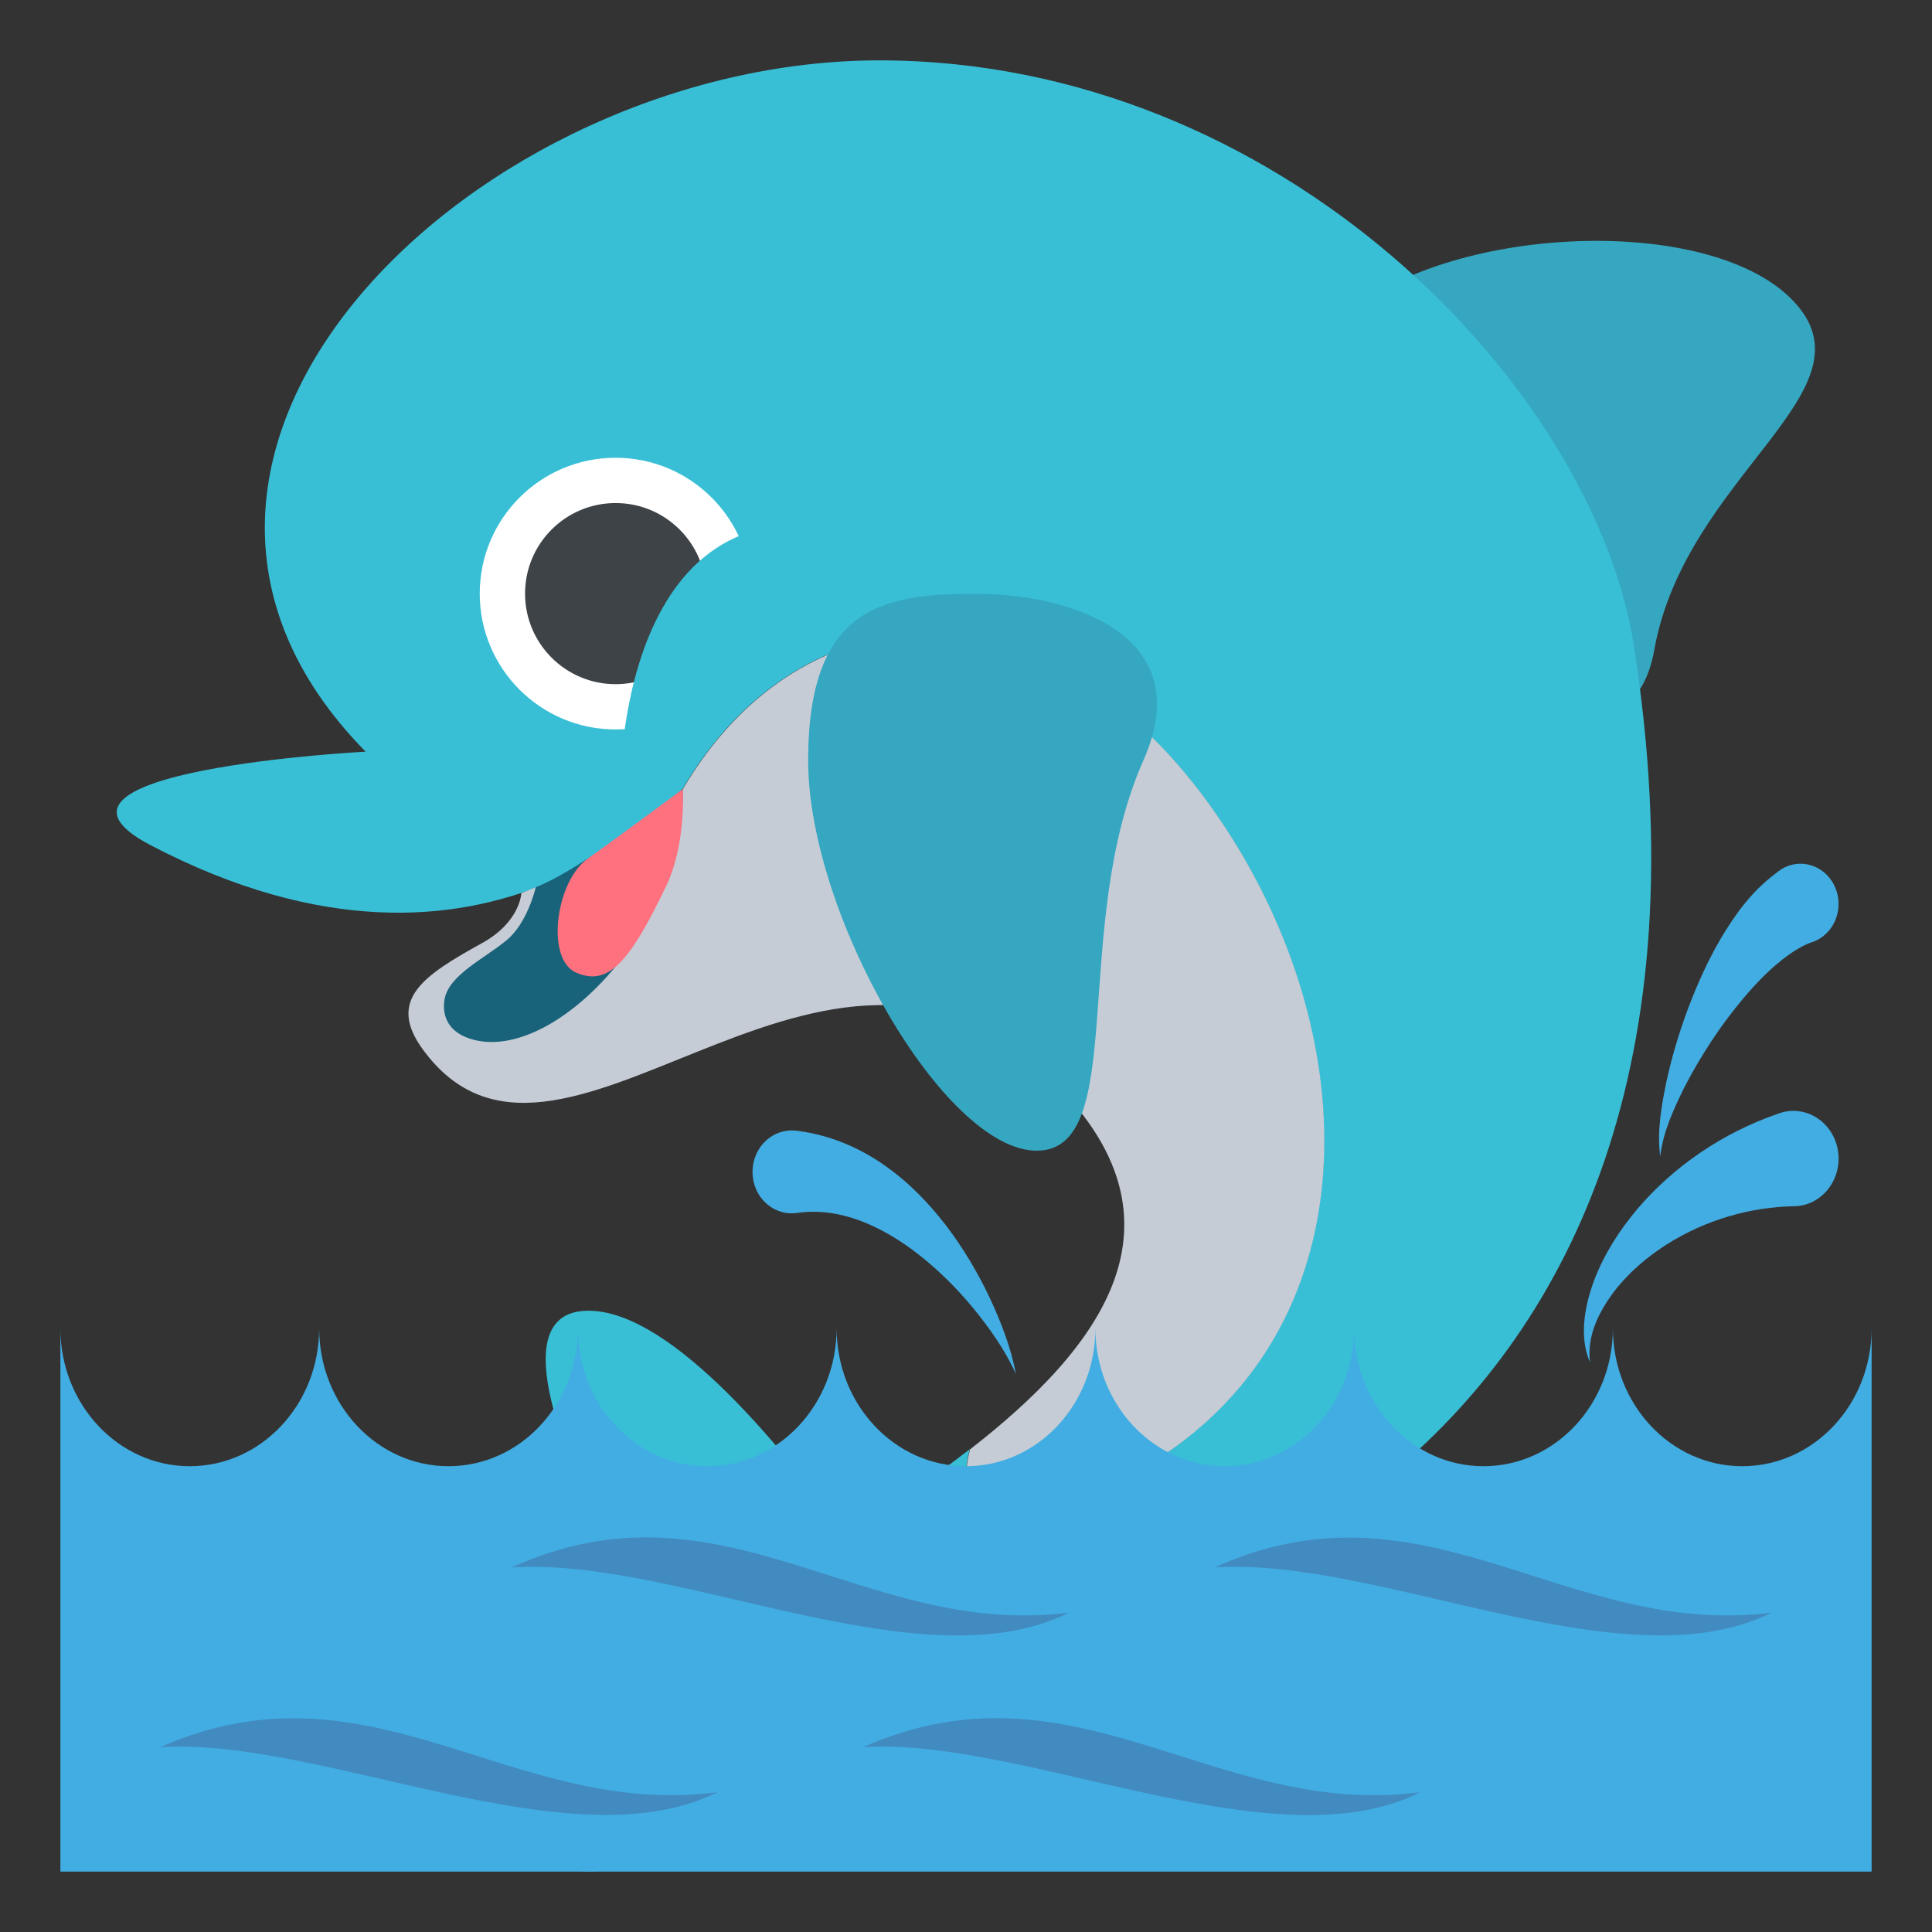
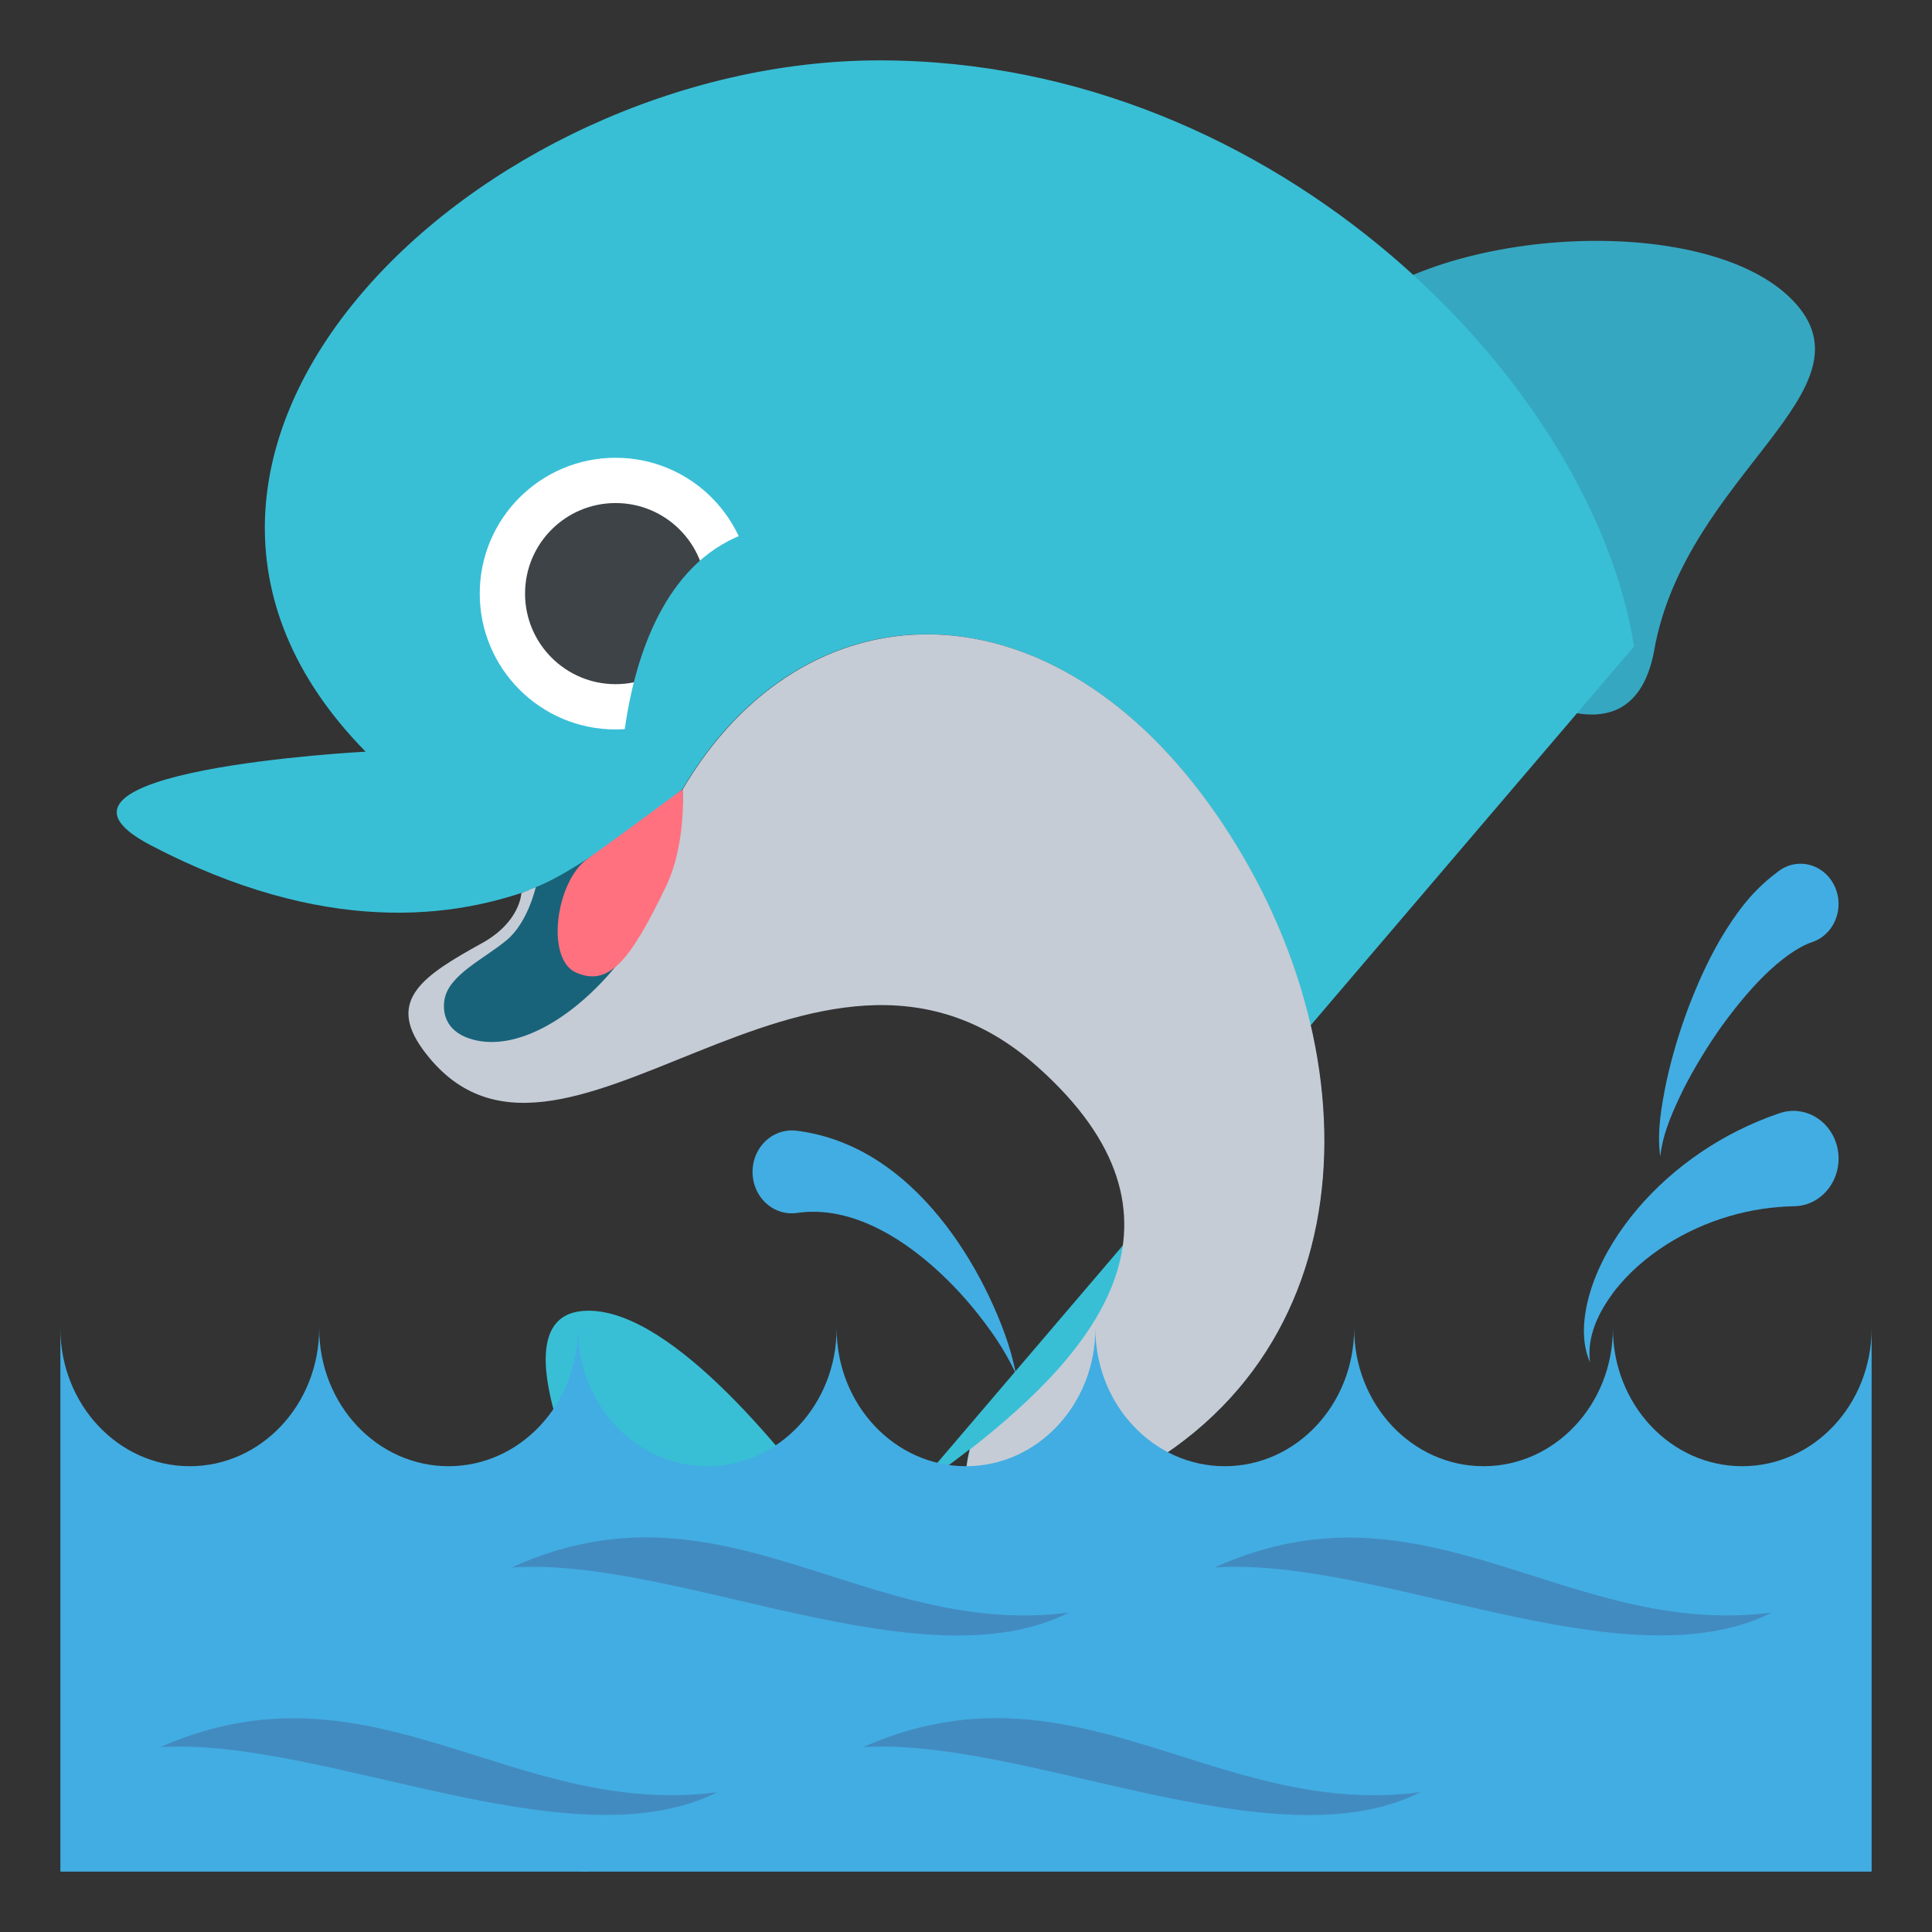
<svg xmlns="http://www.w3.org/2000/svg" viewBox="0 0 64 64" enable-background="new 0 0 64 64">
  <rect x="0" y="0" width="64" height="64" fill="#333333" stroke="none" />
  <g fill="#42ade2">
    <path d="m33.652 45.512c-.367-.809-.876-1.52-1.416-2.182-.546-.66-1.146-1.254-1.787-1.758-.641-.504-1.328-.91-2.02-1.158-.694-.25-1.386-.328-2.02-.234-.709.107-1.368-.414-1.468-1.166s.393-1.447 1.104-1.553c.115-.018.23-.018.34-.004l.096.012c1.055.145 2.02.57 2.824 1.137.807.564 1.471 1.258 2.038 1.996.564.74 1.033 1.531 1.425 2.352.385.821.72 1.673.884 2.558" />
    <path d="m54.998 38.31c-.115-.824.04-1.672.205-2.484.18-.822.421-1.627.717-2.42.3-.791.647-1.57 1.09-2.328.455-.754.969-1.51 1.822-2.154l.086-.066c.563-.426 1.347-.285 1.752.313.403.598.275 1.424-.289 1.852-.107.082-.229.145-.352.186-.488.162-1.065.598-1.578 1.1-.52.512-1 1.105-1.453 1.734-.447.635-.857 1.307-1.218 2.01-.344.708-.69 1.44-.782 2.255" />
    <path d="m52.671 45.13c-.362-.824-.188-1.838.13-2.699.331-.877.841-1.674 1.443-2.387 1.214-1.422 2.826-2.516 4.639-3.145l.063-.021c.782-.273 1.627.18 1.885 1.01.258.828-.169 1.719-.952 1.992-.143.051-.297.076-.441.078-1.436.025-2.923.439-4.239 1.273-.654.42-1.269.943-1.756 1.586-.472.641-.884 1.428-.772 2.317" />
  </g>
  <path fill="#36a7c1" d="m54.803 21.52c-.808 4.461-5.734 1.061-8.635-1.924-2.9-2.982-4.991-5.67-1.871-8.879 3.121-3.209 12.182-3.762 15.08-.777 2.9 2.982-3.522 5.748-4.576 11.58" />
-   <path fill="#38bfd6" d="m54.13 21.412c-1.352-8.631-11.746-19.412-24.998-19.412s-26.804 12.945-17.02 22.9c0 0-11.865.615-7.127 3.096 11.364 5.951 17.512-1.846 17.621-1.855 4.01-6.814 11.993-7.02 17.415.463 5.421 7.482 5.671 18.12-2.962 22.453-4.659 2.34-5.424.889-4.938-1.047-1.421 1.105-2.895 2.078-4.068 2.895-1.934-2.701-5.753-7.486-8.559-7.486-3.908 0 1.506 9.291 1.506 9.291s-5.413 9.29-1.505 9.29c2.921 0 6.942-5.188 8.788-7.811 8.942 1.586 30.16-5.179 25.843-32.777" />
+   <path fill="#38bfd6" d="m54.13 21.412c-1.352-8.631-11.746-19.412-24.998-19.412s-26.804 12.945-17.02 22.9c0 0-11.865.615-7.127 3.096 11.364 5.951 17.512-1.846 17.621-1.855 4.01-6.814 11.993-7.02 17.415.463 5.421 7.482 5.671 18.12-2.962 22.453-4.659 2.34-5.424.889-4.938-1.047-1.421 1.105-2.895 2.078-4.068 2.895-1.934-2.701-5.753-7.486-8.559-7.486-3.908 0 1.506 9.291 1.506 9.291s-5.413 9.29-1.505 9.29" />
  <path fill="#c5ccd6" d="m37.07 49.06c8.633-4.336 8.383-14.971 2.962-22.453-5.422-7.484-13.402-7.277-17.415-.463.009-.002-.026.055-.103.178-1.366 2.174-3.358 2.465-5.244 3.264 0 0-.028.953-1.306 1.658-1.917 1.061-3.164 1.865-1.959 3.518 4.446 6.096 12.926-6.04 20.354.568 5.66 5.03 1.944 9.436-2.227 12.684-.486 1.934.279 3.385 4.938 1.046" />
-   <path fill="#36a7c1" d="m37.876 25.19c1.866-4.201-2.485-5.521-5.553-5.521-3.067 0-5.552.426-5.552 5.521 0 5.094 4.504 12.928 7.571 12.928 3.067-.001 1.094-7.438 3.534-12.928" />
  <path fill="#18637a" d="m22.613 26.14c.146 4.334-4.137 9.02-6.92 8.305-.838-.215-1.056-.787-.97-1.324.132-.818 1.291-1.342 2.056-1.973.708-.584.969-1.76.969-1.76 1.655-.641 4.865-3.248 4.865-3.248" />
  <path fill="#ff717f" d="m22.07 29.346c-1.221 2.555-1.923 3.322-2.973 2.879-1.043-.441-.683-3.051.379-3.785 0 0 .855-.605 3.141-2.299 0 0 .121 1.808-.547 3.205" />
  <circle fill="#fff" cx="20.392" cy="19.664" r="4.5" />
  <circle fill="#3e4347" cx="20.393" cy="19.664" r="3" />
  <path fill="#38bfd6" d="m20.546 26.14c0 0-.154-10.77 8.151-8.436l-8.151 8.436" />
  <path fill="#42ade2" d="m62 44c0 2.525-1.919 4.57-4.286 4.57-2.368 0-4.285-2.045-4.285-4.57 0 2.525-1.919 4.57-4.286 4.57-2.368 0-4.285-2.045-4.285-4.57 0 2.525-1.919 4.57-4.286 4.57-2.368 0-4.286-2.045-4.286-4.57 0 2.525-1.918 4.57-4.285 4.57-2.368 0-4.287-2.045-4.287-4.57 0 2.525-1.917 4.57-4.285 4.57-2.367 0-4.286-2.045-4.286-4.57 0 2.525-1.918 4.57-4.285 4.57-2.367 0-4.285-2.045-4.285-4.57 0 2.525-1.919 4.57-4.287 4.57-2.367 0-4.286-2.045-4.286-4.57v18h60v-18" />
  <g fill="#428bc1">
    <path d="m23.766 59.37c-6.819.886-11.443-4.585-18.459-1.494 5.404-.33 13.593 3.919 18.459 1.494" />
    <path d="m35.407 53.42c-6.801.871-11.482-4.683-18.458-1.494 5.423-.375 13.584 3.949 18.458 1.494" />
    <path d="m47.05 59.37c-6.815.891-11.446-4.597-18.459-1.494 5.384-.327 13.623 3.931 18.459 1.494" />
    <path d="m58.693 53.42c-6.806.867-11.477-4.665-18.461-1.494 5.44-.377 13.569 3.942 18.461 1.494" />
  </g>
</svg>